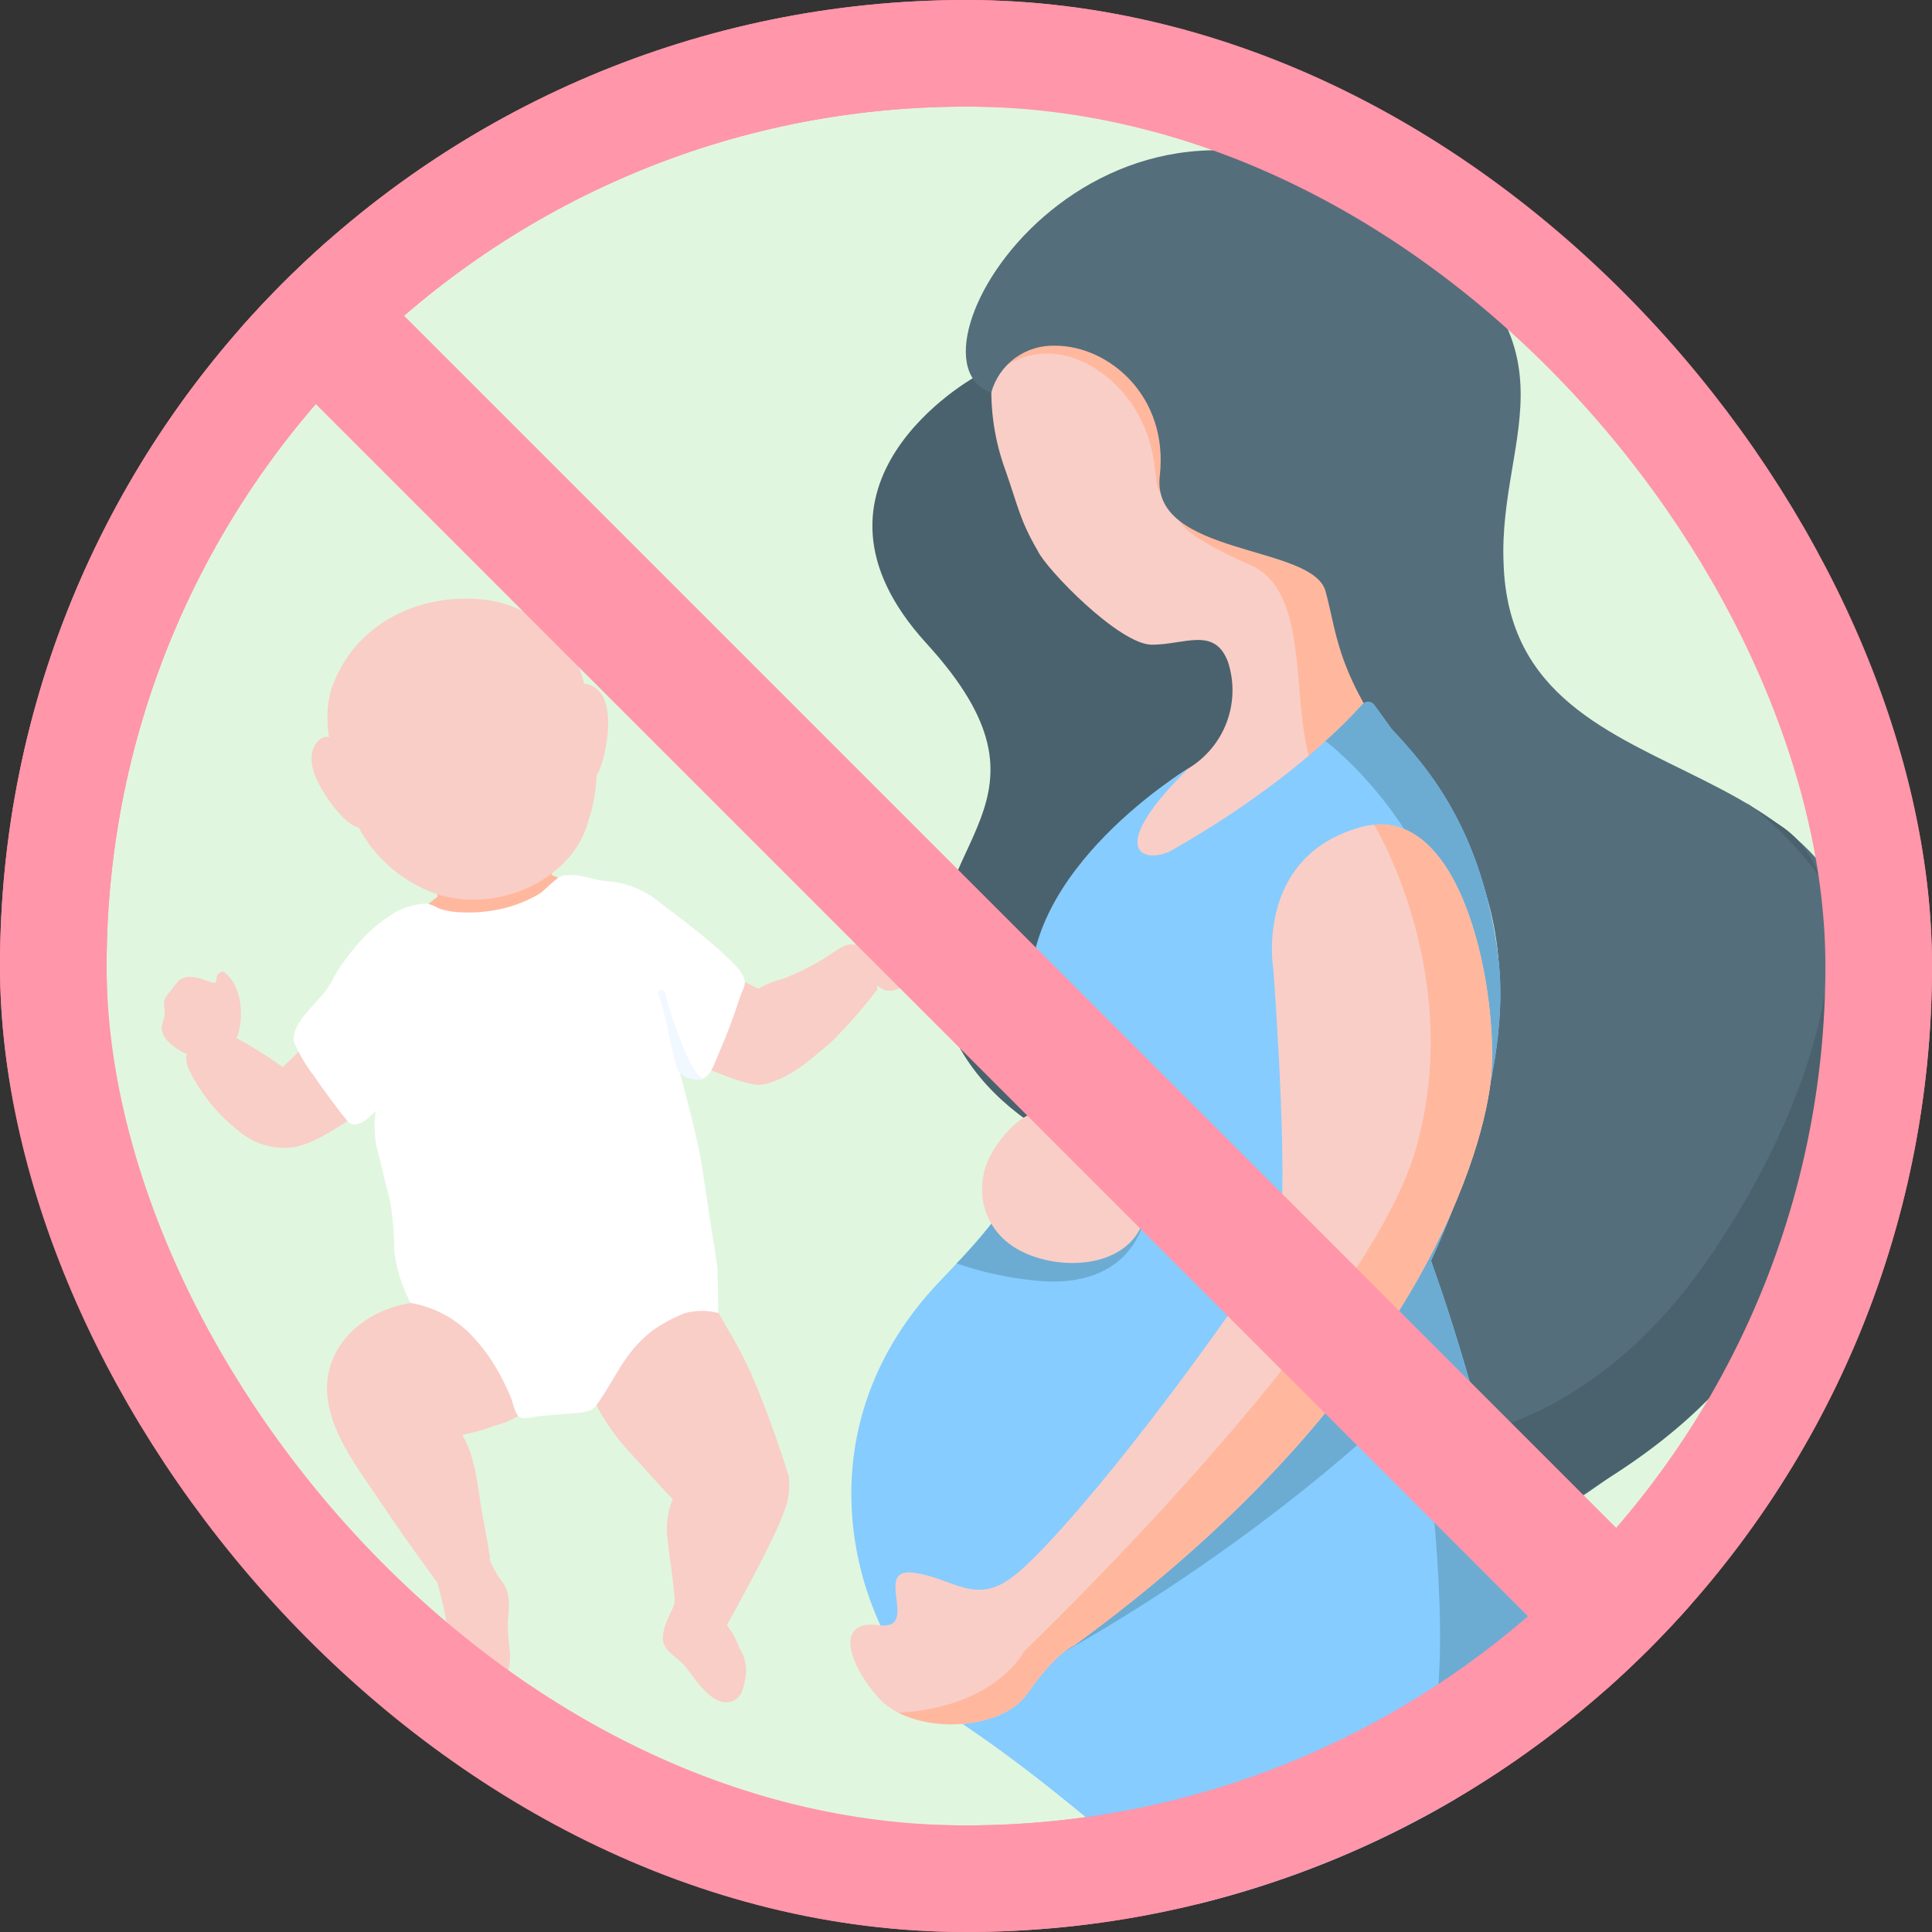
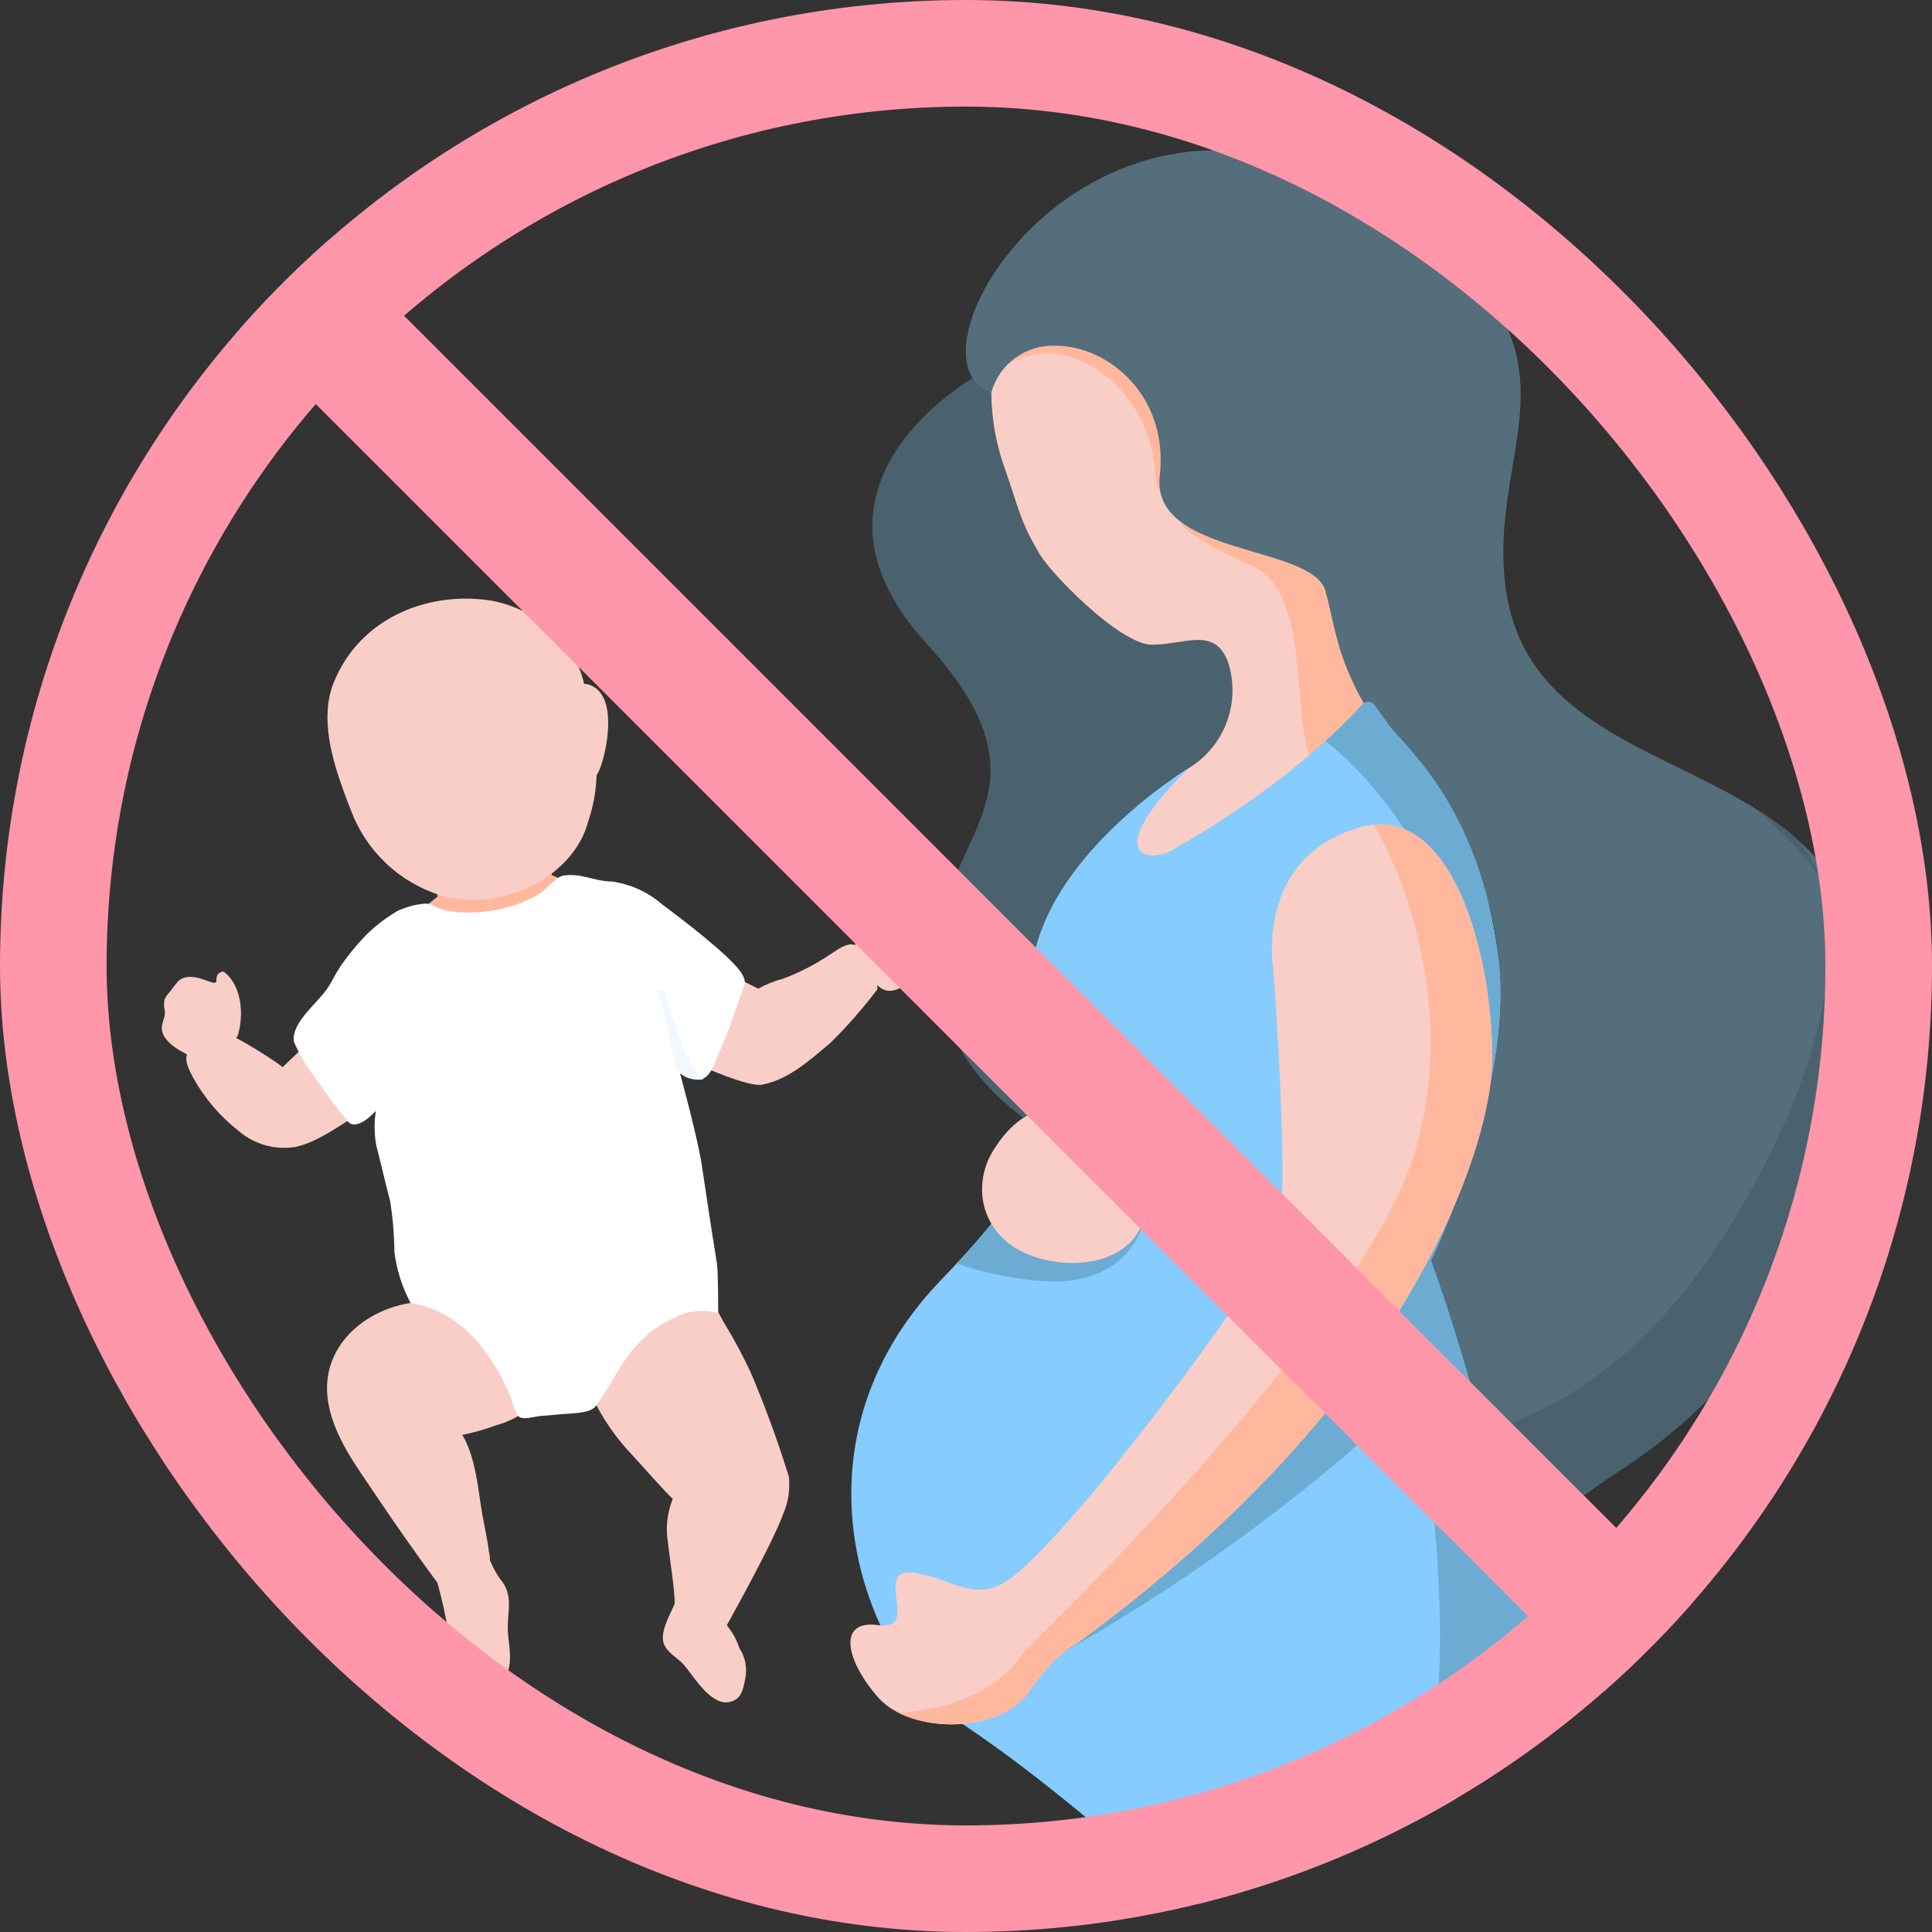
<svg xmlns="http://www.w3.org/2000/svg" width="80" height="80" viewBox="0 0 80 80" fill="none">
  <rect x="0" y="0" width="80" height="80" fill="#333333" stroke="none" />
  <g clip-path="url(#clip0_295_16553)">
-     <path d="M77.793 40.001C77.793 60.873 60.873 77.794 40 77.794C19.127 77.794 2.207 60.873 2.207 40.001C2.207 19.128 19.127 2.208 40 2.208C60.873 2.208 77.793 19.128 77.793 40.001Z" fill="#E1F6DF" stroke="#FF96A9" stroke-width="4.414" />
    <path d="M40.368 15.611C40.368 15.611 32.343 20.052 38.363 26.642C44.382 33.232 38.175 34.733 38.833 40.567C39.492 46.4 46.36 48.282 46.36 48.282L54.885 30.688L50.406 24.058L43.258 17.89C43.258 17.89 42.752 13.687 40.368 15.611Z" fill="#4A626D" />
    <path d="M41.061 15.695C40.995 16.981 41.19 18.267 41.634 19.476C42.166 20.997 42.227 21.529 42.971 22.809C43.316 23.562 46.35 26.696 47.699 26.696C49.048 26.696 50.293 25.936 50.846 27.404C51.113 28.215 51.096 29.093 50.8 29.894C50.503 30.695 49.944 31.372 49.214 31.814C47.583 32.817 44.886 35.39 43.883 37.146C42.88 38.903 57.556 32.191 57.619 30.623C57.682 29.055 56.114 30.811 56.49 25.103C56.866 19.395 48.524 10.677 48.524 10.677C48.524 10.677 41.94 10.426 41.061 15.695Z" fill="#F9CEC7" />
    <path d="M41.69 15.122C41.69 15.122 43.352 13.907 45.475 15.342C46.238 15.861 46.851 16.571 47.255 17.401C48.001 18.916 47.725 20.011 48.055 20.405C48.679 21.15 52.916 15.538 52.916 15.538L43.571 12.998C43.571 12.998 41.252 14.173 41.69 15.122Z" fill="#FFB89E" />
    <path d="M48.852 21.575C48.852 21.575 48.965 22.176 51.764 23.39C54.564 24.603 53.186 30.039 54.65 32.422C56.113 34.805 59.752 28.826 59.752 28.826L53.228 19.919L48.852 21.575Z" fill="#FFB89E" />
    <path d="M41.046 16.257C41.204 15.682 41.552 15.178 42.033 14.825C42.514 14.473 43.1 14.293 43.696 14.315C45.892 14.315 48.4 16.385 48.024 19.711C47.648 23.037 54.349 22.533 54.887 24.478C55.426 26.422 55.3 28.367 59.252 32.946C63.203 37.525 62.89 43.922 59.252 52.202C59.252 52.202 61.222 58.782 62.099 63.869C62.099 63.869 75.309 58.349 77.189 43.922C79.068 29.496 62.637 34.263 62.261 23.349C62.01 17.829 66.009 14.057 57.342 8.472C45.569 0.885 36.893 14.791 41.046 16.257Z" fill="#556E7C" />
    <path d="M59.754 59.575C59.754 59.575 65.613 59.436 70.619 52.298C75.625 45.159 77.626 36.618 73.651 34.136C68.821 31.12 78.994 36.237 77.191 43.92C75.32 51.892 73.402 56.947 66.488 61.279C59.574 65.61 57.622 65.983 57.622 65.983L59.754 59.575Z" fill="#4A626D" />
    <path d="M49.215 31.814C49.215 31.814 42.222 36.009 42.692 41.413C43.163 46.817 44.013 47.764 38.97 52.996C32.322 59.896 35.918 68.792 39.493 71.144C51.205 78.849 52.521 87.276 63.821 69.277C63.821 69.277 61.784 59.195 59.252 52.202C59.252 52.202 62.702 45.103 62.043 39.683C61.384 34.262 58.999 31.663 57.622 30.185L56.91 29.196C56.882 29.157 56.846 29.125 56.804 29.103C56.763 29.08 56.716 29.066 56.669 29.064C56.621 29.061 56.573 29.07 56.529 29.088C56.485 29.106 56.446 29.134 56.414 29.169C55.644 30.029 53.125 32.608 48.421 35.266C47.292 35.767 45.789 35.181 49.215 31.814Z" fill="#86CCFF" />
    <path d="M62.043 39.681C61.385 34.261 59 31.661 57.623 30.184L56.91 29.195C56.883 29.156 56.846 29.124 56.804 29.101C56.763 29.078 56.716 29.065 56.669 29.062C56.621 29.06 56.573 29.068 56.529 29.086C56.485 29.105 56.446 29.133 56.414 29.168C55.931 29.7 55.421 30.206 54.886 30.685C54.886 30.685 65.429 38.532 57.621 51.167C57.621 51.167 61.321 68.728 58.676 73.79C60.271 72.745 63.153 71.552 64.01 70.186C64.01 70.186 61.783 59.193 59.25 52.199C59.252 52.201 62.702 45.102 62.043 39.681Z" fill="#6CACD3" />
    <path d="M42.755 53.013C47.062 53.515 47.438 50.249 47.438 50.249L42.316 48.972L42.196 49.017C41.462 50.211 40.595 51.318 39.611 52.316C40.629 52.667 41.684 52.901 42.755 53.013Z" fill="#6CACD3" />
    <path d="M59.252 52.201C59.839 50.942 60.349 49.648 60.78 48.327C59.709 48.513 58.653 48.779 57.622 49.122L44.094 68.375C44.094 68.375 53.278 63.45 60.423 55.768C60.098 54.664 59.712 53.471 59.252 52.201Z" fill="#6CACD3" />
    <path d="M52.728 40.157C52.728 40.157 51.913 35.515 56.303 34.261C60.694 33.007 62.118 41.532 61.72 44.828C61.322 48.123 58.311 58.065 44.481 68.131C44.481 68.131 43.735 68.407 42.568 70.097C41.401 71.786 37.718 71.811 36.38 70.306C35.041 68.801 34.623 67.044 36.38 67.295C38.136 67.546 36.129 64.911 37.801 65.12C39.474 65.329 40.352 66.5 41.941 65.287C43.531 64.075 47.9 58.91 52.855 51.572C53.481 50.13 52.728 40.157 52.728 40.157Z" fill="#F9CEC7" />
    <path d="M40.679 49.536C40.616 48.859 40.78 48.181 41.147 47.608C41.684 46.749 42.798 45.451 44.34 46.137C45.093 46.471 44.793 47.47 45.511 47.642C46.228 47.814 48.02 48.009 47.393 50.397C46.766 52.785 43.127 52.702 41.622 51.364C41.088 50.895 40.751 50.242 40.679 49.536Z" fill="#F9CEC7" />
    <path d="M61.72 44.828C62.102 41.686 60.823 33.789 56.897 34.148C56.897 34.148 60.705 40.377 58.614 47.621C56.523 54.866 42.41 68.374 42.41 68.374C42.41 68.374 41.241 70.698 37.199 70.92C38.851 71.759 41.592 71.511 42.566 70.098C43.733 68.408 44.479 68.132 44.479 68.132C58.31 58.065 61.321 48.123 61.72 44.828Z" fill="#FFB89E" />
    <path d="M17.883 35.68L18.117 37.128L16.776 38.202C16.776 38.202 19.567 40.199 19.578 40.231C20.081 40.356 20.593 40.443 21.109 40.491C21.436 40.38 21.751 40.235 22.049 40.059C22.214 39.932 24.029 37.829 24.029 37.829L24.466 36.922L22.851 36.237L22.603 34.952L17.883 35.68Z" fill="#FFB89E" />
    <path d="M14.539 33.57C14.848 34.395 15.341 35.139 15.981 35.745C16.62 36.352 17.39 36.804 18.23 37.069C20.873 37.805 23.778 36.255 24.357 34.008C24.756 32.837 24.815 31.576 24.524 30.373C24.258 29.322 24.385 28.157 23.696 27.144C23.333 26.568 22.858 26.071 22.298 25.683C21.738 25.296 21.106 25.025 20.439 24.888C17.848 24.434 14.927 25.517 13.819 28.263C13.229 29.725 13.758 31.472 14.265 32.858C14.352 33.097 14.443 33.335 14.539 33.57Z" fill="#F9CEC7" />
    <path d="M23.569 31.875C23.724 32.145 23.862 32.56 24.275 32.47C24.624 32.394 24.826 31.903 24.911 31.634C25.168 30.83 25.523 28.852 24.485 28.387C23.946 28.146 23.741 28.582 23.685 29.087C23.647 29.068 23.604 29.065 23.564 29.077C22.354 29.422 23.232 31.282 23.569 31.875Z" fill="#F9CEC7" />
-     <path d="M14.259 30.944C14.218 30.95 14.18 30.972 14.155 31.006C13.882 30.58 13.507 30.282 13.128 30.735C12.401 31.605 13.591 33.212 14.174 33.815C14.37 34.017 14.764 34.366 15.113 34.279C15.523 34.178 15.465 33.748 15.484 33.438C15.528 32.764 15.497 30.718 14.259 30.944Z" fill="#F9CEC7" />
    <path d="M15.678 44.909C14.808 44.137 13.832 43.492 12.78 42.997C12.625 42.91 12.479 43.145 12.634 43.231L12.656 43.244C12.453 43.502 11.934 43.953 11.705 44.189C11.2 43.782 9.167 42.525 8.79 42.582C8.531 42.622 8.361 42.877 8.186 43.05C7.596 43.635 7.589 43.87 8.002 44.634C8.475 45.483 9.114 46.229 9.879 46.828C10.196 47.101 10.568 47.302 10.97 47.417C11.372 47.533 11.794 47.56 12.207 47.498C13.242 47.281 14.274 46.446 15.175 45.92C15.676 45.628 16.185 45.449 15.678 44.909Z" fill="#F9CEC7" />
    <path d="M9.289 40.253C9.269 40.24 9.245 40.233 9.221 40.232C9.197 40.231 9.173 40.237 9.151 40.249C8.982 40.332 8.968 40.425 8.96 40.614C8.946 40.949 7.977 40.096 7.375 40.632C7.253 40.772 7.14 40.918 7.034 41.071C6.942 41.16 6.868 41.266 6.816 41.383C6.781 41.537 6.784 41.696 6.824 41.849C6.846 42.117 6.736 42.256 6.705 42.499C6.619 43.178 7.767 43.733 8.289 43.857C8.455 43.904 8.629 43.913 8.799 43.883C8.969 43.854 9.131 43.788 9.272 43.688C9.382 43.597 9.469 43.482 9.527 43.352C9.585 43.221 9.612 43.079 9.606 42.937C9.621 42.955 9.642 42.969 9.665 42.977C9.688 42.985 9.712 42.986 9.736 42.982C9.76 42.977 9.782 42.967 9.8 42.951C9.818 42.935 9.832 42.914 9.84 42.892C10.104 42.071 10.028 40.835 9.289 40.253Z" fill="#F9CEC7" />
    <path d="M36.266 40.26C36.054 39.881 35.795 39.274 35.413 39.134C35.057 39.003 34.654 39.351 34.383 39.517C33.771 39.928 33.114 40.267 32.425 40.527C32.065 40.619 31.719 40.757 31.396 40.94L30.498 40.485C30.475 40.474 30.45 40.468 30.424 40.469C30.399 40.471 30.374 40.479 30.352 40.492C30.331 40.506 30.314 40.525 30.302 40.547C30.29 40.57 30.284 40.595 30.284 40.621C30.259 40.636 30.24 40.658 30.229 40.685C29.973 41.298 29.759 41.927 29.586 42.568C29.491 42.925 29.014 44.132 29.014 44.132C29.014 44.132 30.994 45.025 31.558 44.914C32.664 44.698 33.515 43.912 34.371 43.196C35.077 42.504 35.73 41.76 36.325 40.971C36.325 40.971 36.342 40.253 36.266 40.26Z" fill="#F9CEC7" />
    <path d="M38.264 37.869C38.216 37.796 38.149 37.738 38.07 37.7C37.991 37.663 37.903 37.648 37.816 37.657C37.504 37.621 37.205 37.514 36.941 37.345C36.898 37.297 36.845 37.26 36.786 37.236C36.727 37.212 36.663 37.201 36.599 37.205C36.535 37.209 36.474 37.226 36.417 37.257C36.361 37.288 36.313 37.33 36.276 37.382C36.173 37.549 36.093 37.728 36.036 37.915C35.905 38.122 35.757 38.318 35.594 38.5C35.48 38.63 35.414 38.795 35.407 38.968C35.4 39.141 35.453 39.311 35.556 39.45C35.566 39.463 35.579 39.474 35.594 39.482C35.609 39.49 35.625 39.495 35.642 39.496C35.839 40.054 36.128 40.819 36.648 40.999C37.255 41.209 38.229 40.246 38.534 39.818C38.882 39.328 38.618 38.307 38.264 37.869Z" fill="#F9CEC7" />
    <path d="M31.088 56.836C30.771 56.153 30.416 55.489 30.024 54.846C29.812 54.499 29.523 53.797 29.117 53.614C28.733 53.441 28.165 53.729 27.813 53.877C27.299 54.094 26.818 54.384 26.386 54.737C25.548 55.423 24.916 56.327 24.558 57.349C24.532 57.345 24.505 57.348 24.48 57.358C24.456 57.368 24.435 57.384 24.418 57.404C24.401 57.425 24.39 57.449 24.386 57.475C24.382 57.501 24.384 57.528 24.394 57.553C24.412 57.599 24.433 57.64 24.453 57.685C24.451 57.706 24.454 57.728 24.463 57.747C24.471 57.767 24.485 57.783 24.501 57.796C24.922 58.697 25.486 59.523 26.172 60.242C26.518 60.61 27.553 61.795 27.858 62.065C27.625 62.639 27.557 63.266 27.66 63.876C27.702 64.34 27.971 66.022 27.933 66.433C27.593 67.14 28.303 67.614 28.944 67.719C29.26 67.748 29.579 67.73 29.89 67.666C29.89 67.666 31.996 63.934 32.434 62.677C32.645 62.193 32.724 61.661 32.662 61.136C32.211 59.677 31.685 58.242 31.088 56.836Z" fill="#F9CEC7" />
    <path d="M30.621 68.254C30.474 67.808 30.224 67.403 29.89 67.073C29.417 66.746 28.781 66.904 28.279 66.603C28.261 66.591 28.241 66.585 28.22 66.583C28.199 66.582 28.178 66.586 28.159 66.595C28.213 66.469 28.264 66.346 28.302 66.228C28.313 66.192 28.309 66.155 28.292 66.122C28.275 66.09 28.245 66.066 28.21 66.055C28.175 66.044 28.138 66.048 28.105 66.065C28.073 66.082 28.049 66.112 28.038 66.147C27.876 66.656 27.373 67.39 27.456 67.936C27.524 68.378 27.997 68.599 28.276 68.893C28.723 69.363 29.549 70.933 30.465 70.371C30.754 70.193 30.804 69.771 30.866 69.468C30.945 69.047 30.857 68.612 30.621 68.254Z" fill="#F9CEC7" />
    <path d="M21.635 56.808C20.991 55.529 19.353 53.865 17.785 54.055C17.767 54.013 17.875 53.894 17.815 53.894C15.496 53.859 13.19 55.558 13.585 58.036C13.812 59.457 14.732 60.677 15.514 61.842C16.392 63.152 17.3 64.441 18.237 65.71C18.252 65.732 18.274 65.747 18.299 65.754C18.326 65.765 18.355 65.767 18.382 65.758C18.912 65.598 19.877 65.343 20.195 64.858C20.241 64.775 20.27 64.684 20.28 64.59C20.291 64.496 20.282 64.401 20.256 64.311C20.189 63.784 20.07 63.255 19.975 62.732C19.793 61.691 19.712 60.374 19.144 59.416C19.613 59.322 20.074 59.191 20.523 59.025C20.974 58.901 21.4 58.7 21.784 58.432C22.213 58.026 21.857 57.246 21.635 56.808ZM17.785 54.055C17.767 54.013 17.89 53.926 17.83 53.922C15.511 53.888 13.19 55.555 13.586 58.033L17.785 54.055Z" fill="#F9CEC7" />
    <path d="M30.694 40.282C30.241 39.571 28.053 37.917 27.424 37.453C26.837 36.942 26.115 36.612 25.345 36.502C24.564 36.491 24.084 36.137 23.317 36.258C23.039 36.304 22.577 36.865 22.317 37.02C21.856 37.292 21.357 37.493 20.837 37.616C20.299 37.744 19.746 37.8 19.193 37.782C18.895 37.779 18.6 37.738 18.312 37.662C18.049 37.587 17.825 37.382 17.547 37.42C17.172 37.459 16.806 37.56 16.464 37.719C15.998 37.989 15.569 38.316 15.184 38.692C14.768 39.119 14.391 39.582 14.057 40.075C13.832 40.421 13.802 40.553 13.572 40.904C13.175 41.52 12.055 42.33 12.169 43.131C12.387 43.648 12.673 44.135 13.019 44.577C13.332 45.064 14.205 46.213 14.401 46.436C14.793 46.883 15.563 45.997 15.563 45.997C15.49 46.469 15.495 46.95 15.578 47.42C15.681 47.786 15.994 49.145 16.153 49.724C16.264 50.423 16.324 51.13 16.331 51.838C16.423 52.578 16.65 53.294 17.002 53.952C17.91 54.11 18.751 54.536 19.414 55.177C19.919 55.685 20.348 56.263 20.688 56.894C20.857 57.204 21.01 57.523 21.147 57.849C21.234 58.056 21.32 58.558 21.518 58.681C21.698 58.791 22.143 58.657 22.349 58.637C22.675 58.608 23.002 58.585 23.327 58.552C23.666 58.519 24.449 58.535 24.678 58.216C25.561 56.98 25.793 56.078 26.978 55.125C27.408 54.817 27.876 54.563 28.369 54.371C28.817 54.252 29.289 54.251 29.738 54.366C29.738 54.366 29.741 52.646 29.687 52.317C29.431 50.741 29.3 49.841 29.062 48.258C28.891 47.111 28.159 44.448 28.159 44.448C28.392 44.573 28.643 44.661 28.903 44.709C29.408 44.706 29.582 44.026 29.748 43.658C30.082 42.895 30.376 42.114 30.63 41.321C30.79 40.844 30.983 40.735 30.694 40.282Z" fill="white" />
    <path d="M20.7 65.374C20.37 64.89 20.147 64.343 20.044 63.767C20.014 63.605 19.784 63.65 19.776 63.796C19.753 63.784 19.727 63.778 19.701 63.781C19.675 63.783 19.651 63.792 19.63 63.808C19.61 63.824 19.594 63.846 19.586 63.87C19.577 63.895 19.576 63.921 19.582 63.946C19.628 64.106 19.69 64.26 19.768 64.406C19.29 64.811 18.758 65.149 18.188 65.409C18.162 65.424 18.141 65.447 18.128 65.474C18.116 65.502 18.113 65.533 18.119 65.562C18.305 66.24 18.455 66.924 18.575 67.616C18.579 67.844 18.584 68.071 18.603 68.302C18.604 68.611 18.719 68.908 18.926 69.137C19.3 69.524 20.147 69.954 20.67 69.64C21.325 69.249 21.084 68.256 21.035 67.655C20.964 66.774 21.321 66.078 20.7 65.374Z" fill="#F9CEC7" />
    <path d="M27.263 41.154C27.537 41.93 27.674 42.892 27.994 44.137C28.175 44.84 29.273 44.723 29.111 44.657C28.55 44.429 27.751 41.986 27.531 41.091C27.489 40.919 27.206 40.989 27.263 41.154Z" fill="#F1F8FF" />
    <path d="M22.76 51.98C22.724 51.989 22.694 52.011 22.674 52.042C22.655 52.073 22.649 52.11 22.657 52.146C22.666 52.181 22.688 52.212 22.719 52.231C22.75 52.251 22.787 52.257 22.823 52.248C22.858 52.24 22.889 52.218 22.908 52.187C22.927 52.156 22.934 52.118 22.925 52.083C22.917 52.047 22.895 52.017 22.864 51.997C22.833 51.978 22.795 51.972 22.76 51.98Z" fill="white" />
    <path d="M23.101 52.078L23.105 52.094C23.115 52.128 23.138 52.156 23.168 52.173C23.198 52.191 23.234 52.196 23.268 52.188C23.302 52.18 23.332 52.16 23.351 52.13C23.371 52.101 23.378 52.066 23.373 52.032L23.369 52.015C23.359 51.981 23.336 51.953 23.306 51.936C23.276 51.918 23.24 51.913 23.206 51.921C23.172 51.929 23.142 51.949 23.122 51.978C23.103 52.008 23.095 52.043 23.101 52.078Z" fill="white" />
    <rect x="71.723" y="68.066" width="5.171" height="84.555" transform="rotate(135 71.723 68.066)" fill="#FF96A9" />
  </g>
  <rect x="2.207" y="2.207" width="75.586" height="75.586" rx="37.793" stroke="#FF96A9" stroke-width="4.414" />
  <defs>
    <clipPath id="clip0_295_16553">
      <rect width="80" height="80" rx="40" fill="white" />
    </clipPath>
  </defs>
</svg>